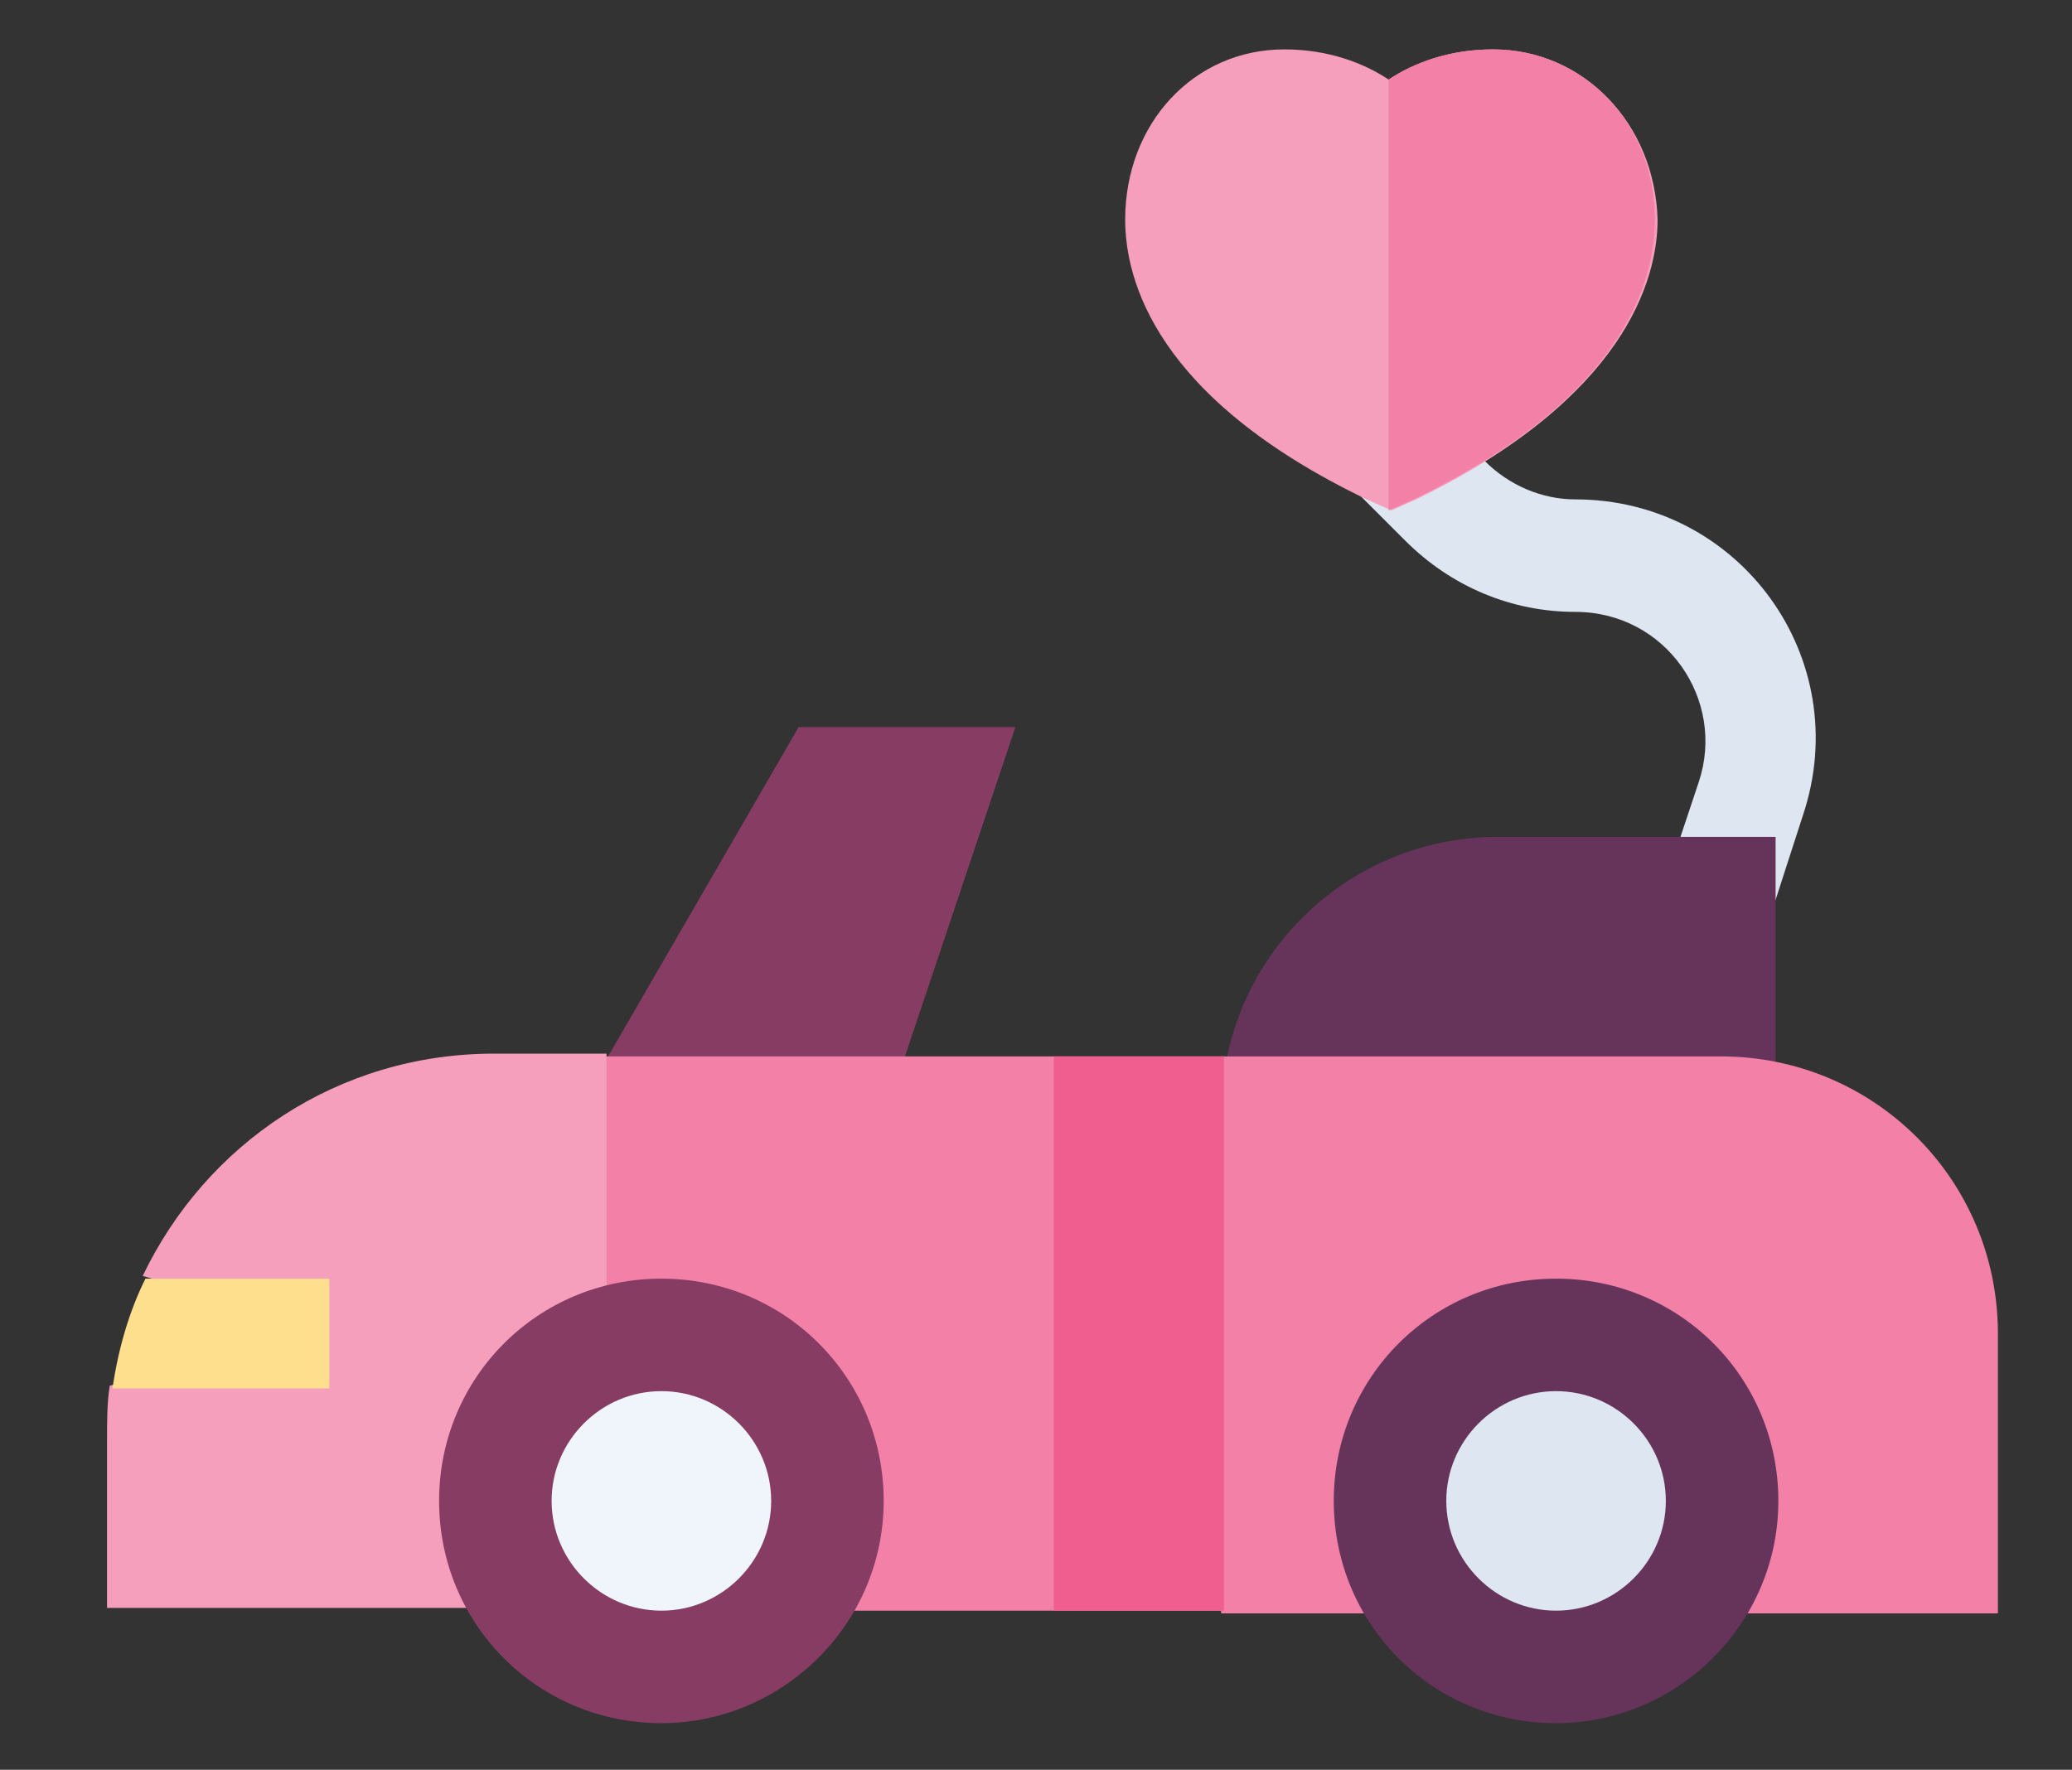
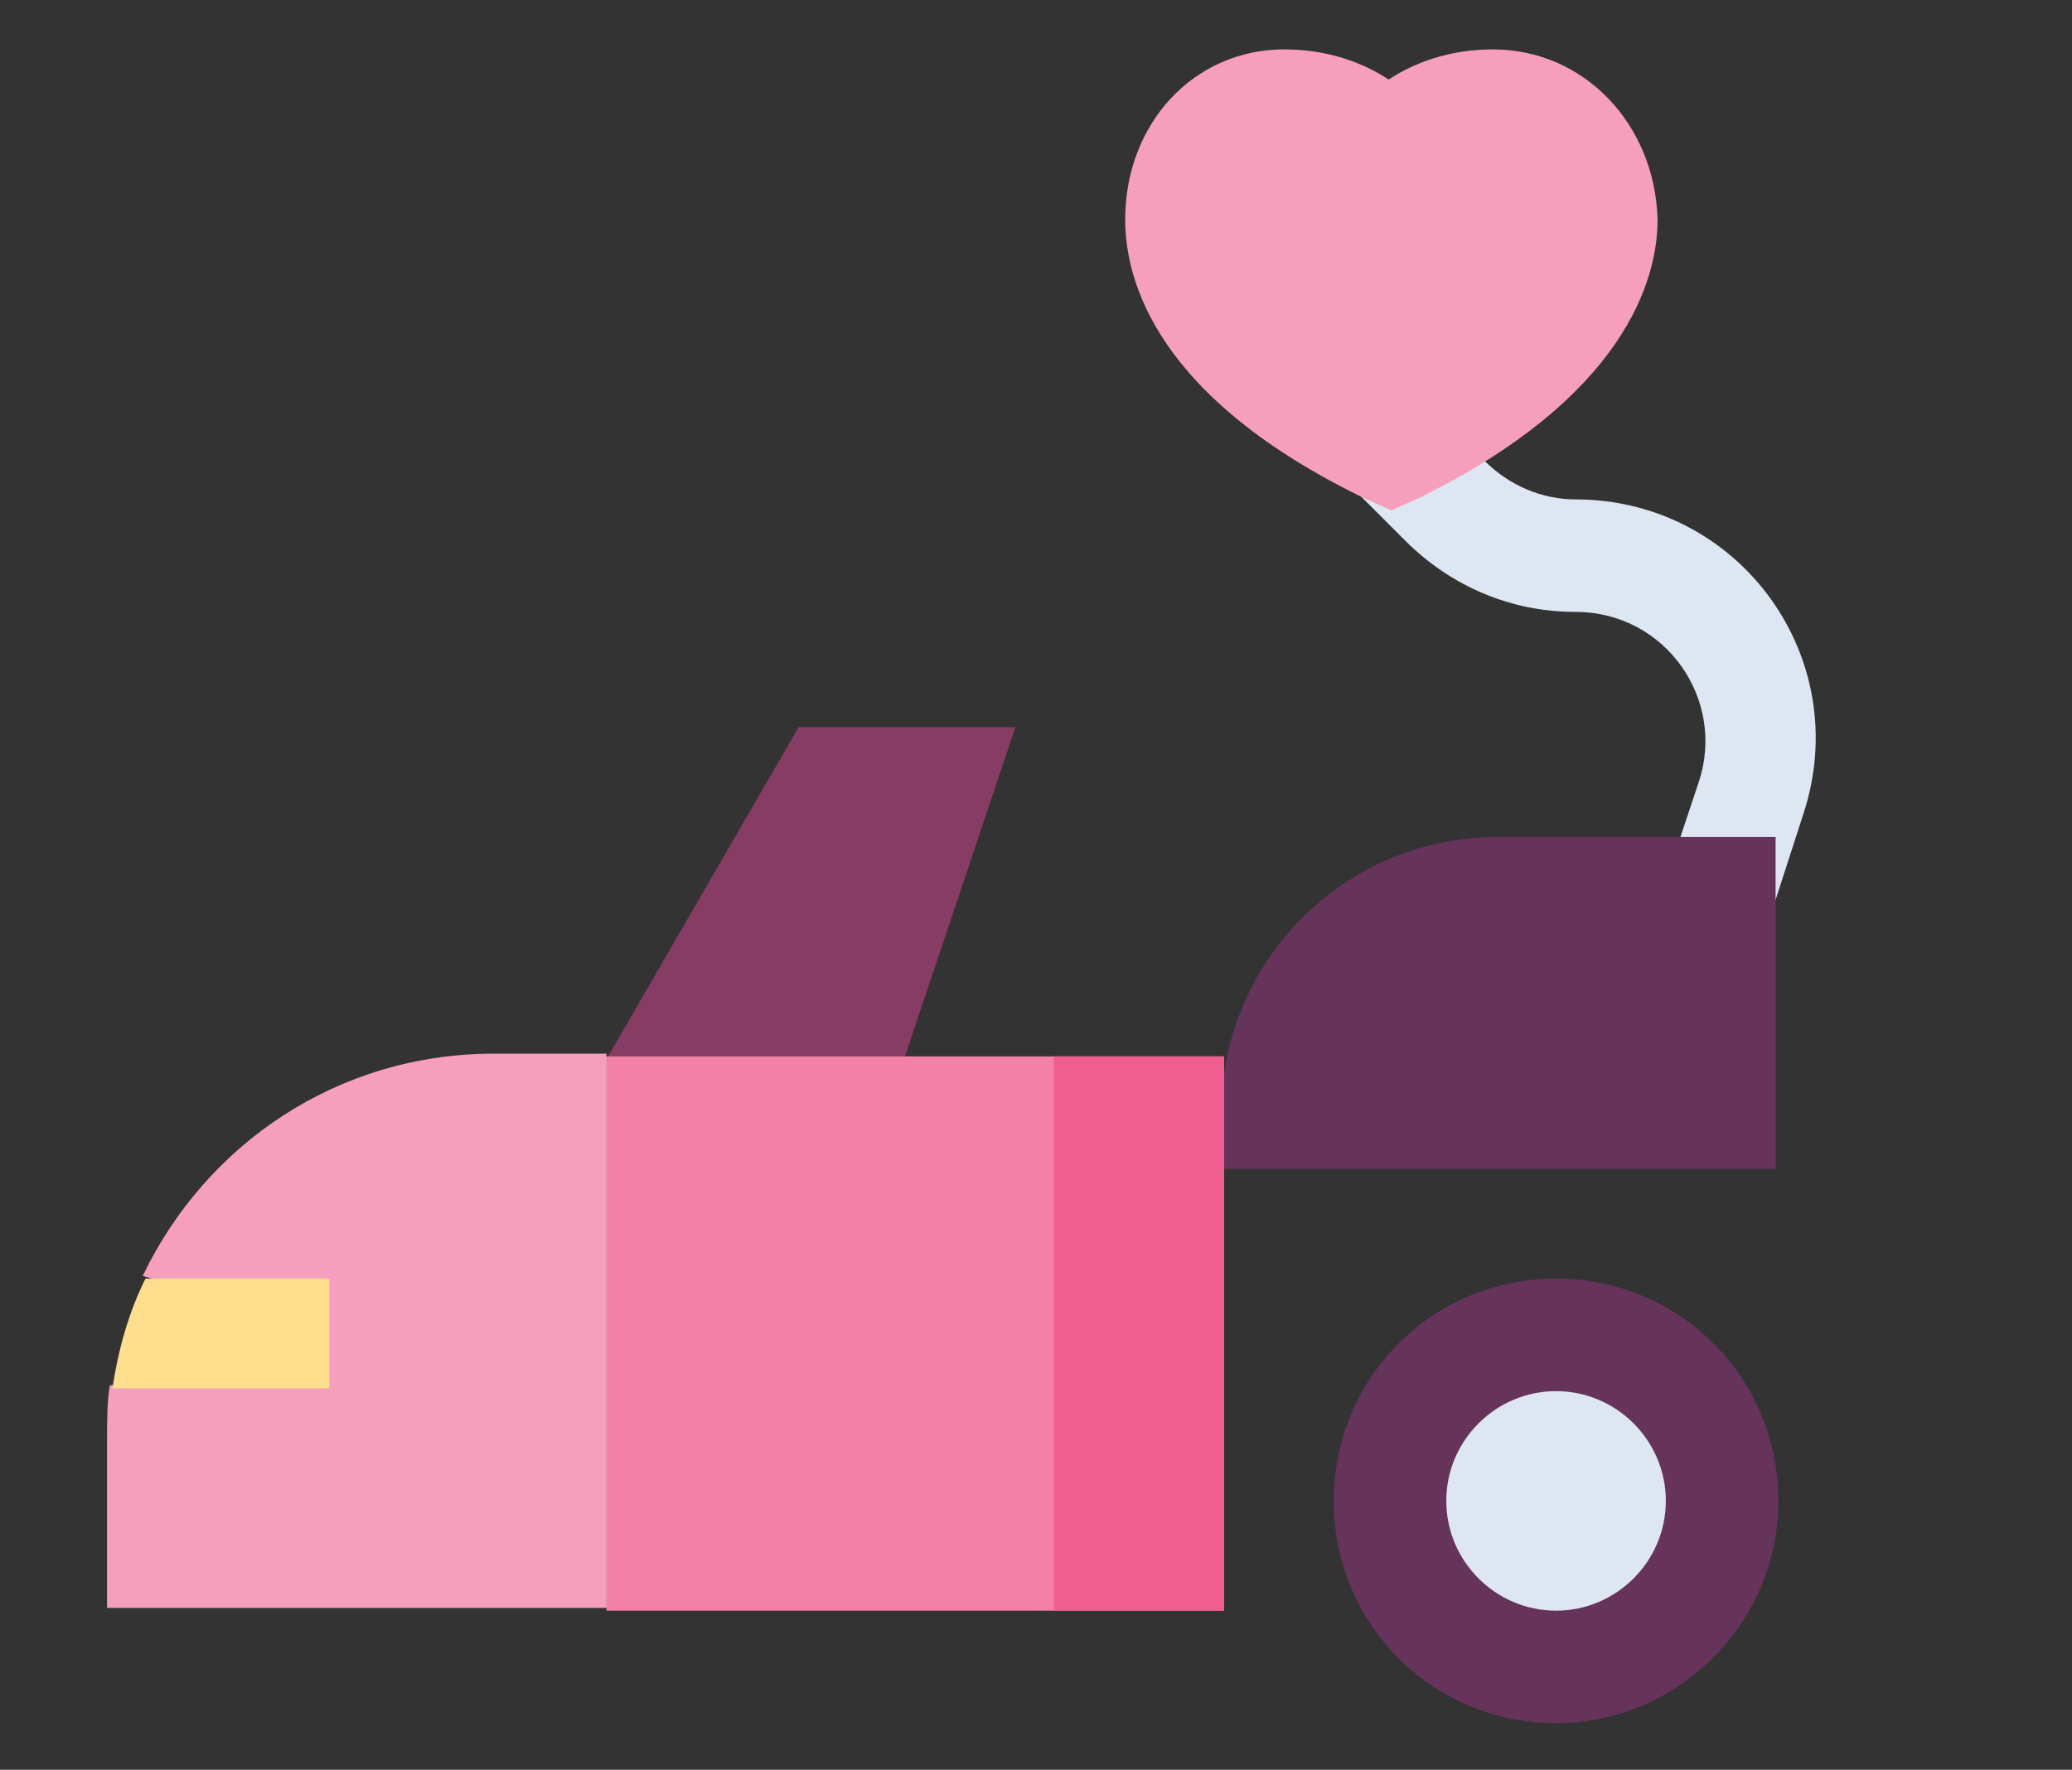
<svg xmlns="http://www.w3.org/2000/svg" version="1.1" id="Layer_1" x="0px" y="0px" viewBox="0 0 75.5 64.5" enable-background="new 0 0 75.5 64.5" xml:space="preserve">
  <rect x="0" y="0" width="75.5" height="64.5" fill="#333333" stroke="none" />
  <g>
    <g>
      <path fill="#DEE6F2" d="M64.6,33.1l-3.8-1.3l1.1-3.3c1-3-1.2-6.2-4.5-6.2c-2.3,0-4.5-0.9-6.2-2.6l-2.1-2.1l2.9-2.9l2.1,2.1    c0.9,0.9,2.1,1.4,3.3,1.4c6,0,10.2,5.8,8.3,11.5L64.6,33.1z" />
    </g>
    <g>
      <path fill="#66345B" d="M64.7,42.6H44.5v-2c0-5.6,4.5-10.1,10.1-10.1h10.1V42.6z" />
    </g>
    <g>
      <path fill="#873C63" d="M31.6,42.6l-9.5-4l7-12.1H37L31.6,42.6z" />
    </g>
    <path fill="#F59FBC" d="M22.1,38.5l1.7,8.3l-1.7,11.8H3.9v-6.1c0-0.7,0-1.4,0.1-2l7.9-2l-6.7-2c2.3-4.8,7.1-8.1,12.8-8.1H22.1z" />
    <rect x="22.1" y="38.5" fill="#F280A7" width="22.5" height="20.2" />
-     <path fill="#F280A7" d="M72.8,48.6c0-5.6-4.5-10.1-10.1-10.1H44.5L43.6,49l0.9,9.8h28.3V48.6z" />
    <rect x="38.4" y="38.5" fill="#F05E8F" width="6.2" height="20.2" />
    <g>
-       <path fill="#873C63" d="M24.1,62.8c-4.5,0-8.1-3.6-8.1-8.1s3.6-8.1,8.1-8.1s8.1,3.6,8.1,8.1S28.5,62.8,24.1,62.8z" />
-       <path fill="#F0F5FC" d="M24.1,58.7c-2.2,0-4-1.8-4-4s1.8-4,4-4s4,1.8,4,4S26.3,58.7,24.1,58.7z" />
-     </g>
+       </g>
    <g>
      <path fill="#66345B" d="M56.7,62.8c-4.5,0-8.1-3.6-8.1-8.1s3.6-8.1,8.1-8.1s8.1,3.6,8.1,8.1S61.1,62.8,56.7,62.8z" />
      <path fill="#DEE6F2" d="M56.7,58.7c-2.2,0-4-1.8-4-4s1.8-4,4-4s4,1.8,4,4S58.9,58.7,56.7,58.7z" />
    </g>
    <g>
      <path fill="#FEDF8E" d="M12,46.6v4H4.1c0.2-1.4,0.6-2.8,1.2-4H12z" />
    </g>
    <g>
      <path fill="#F59FBC" d="M54.4,1.8c-1.6,0-2.9,0.5-3.8,1.1c-0.9-0.6-2.2-1.1-3.8-1.1c-3.3,0-5.8,2.7-5.8,6.2    c0,2.2,1.1,6.5,8.8,10.2l0.9,0.4l0.9-0.4c7.6-3.7,8.8-8,8.8-10.2C60.3,4.5,57.7,1.8,54.4,1.8z" />
    </g>
-     <path fill="#F280A7" d="M60.3,8c0,2.2-1.1,6.5-8.8,10.2l-0.9,0.4V2.9c0.9-0.6,2.2-1.1,3.8-1.1C57.7,1.8,60.3,4.5,60.3,8z" />
  </g>
</svg>